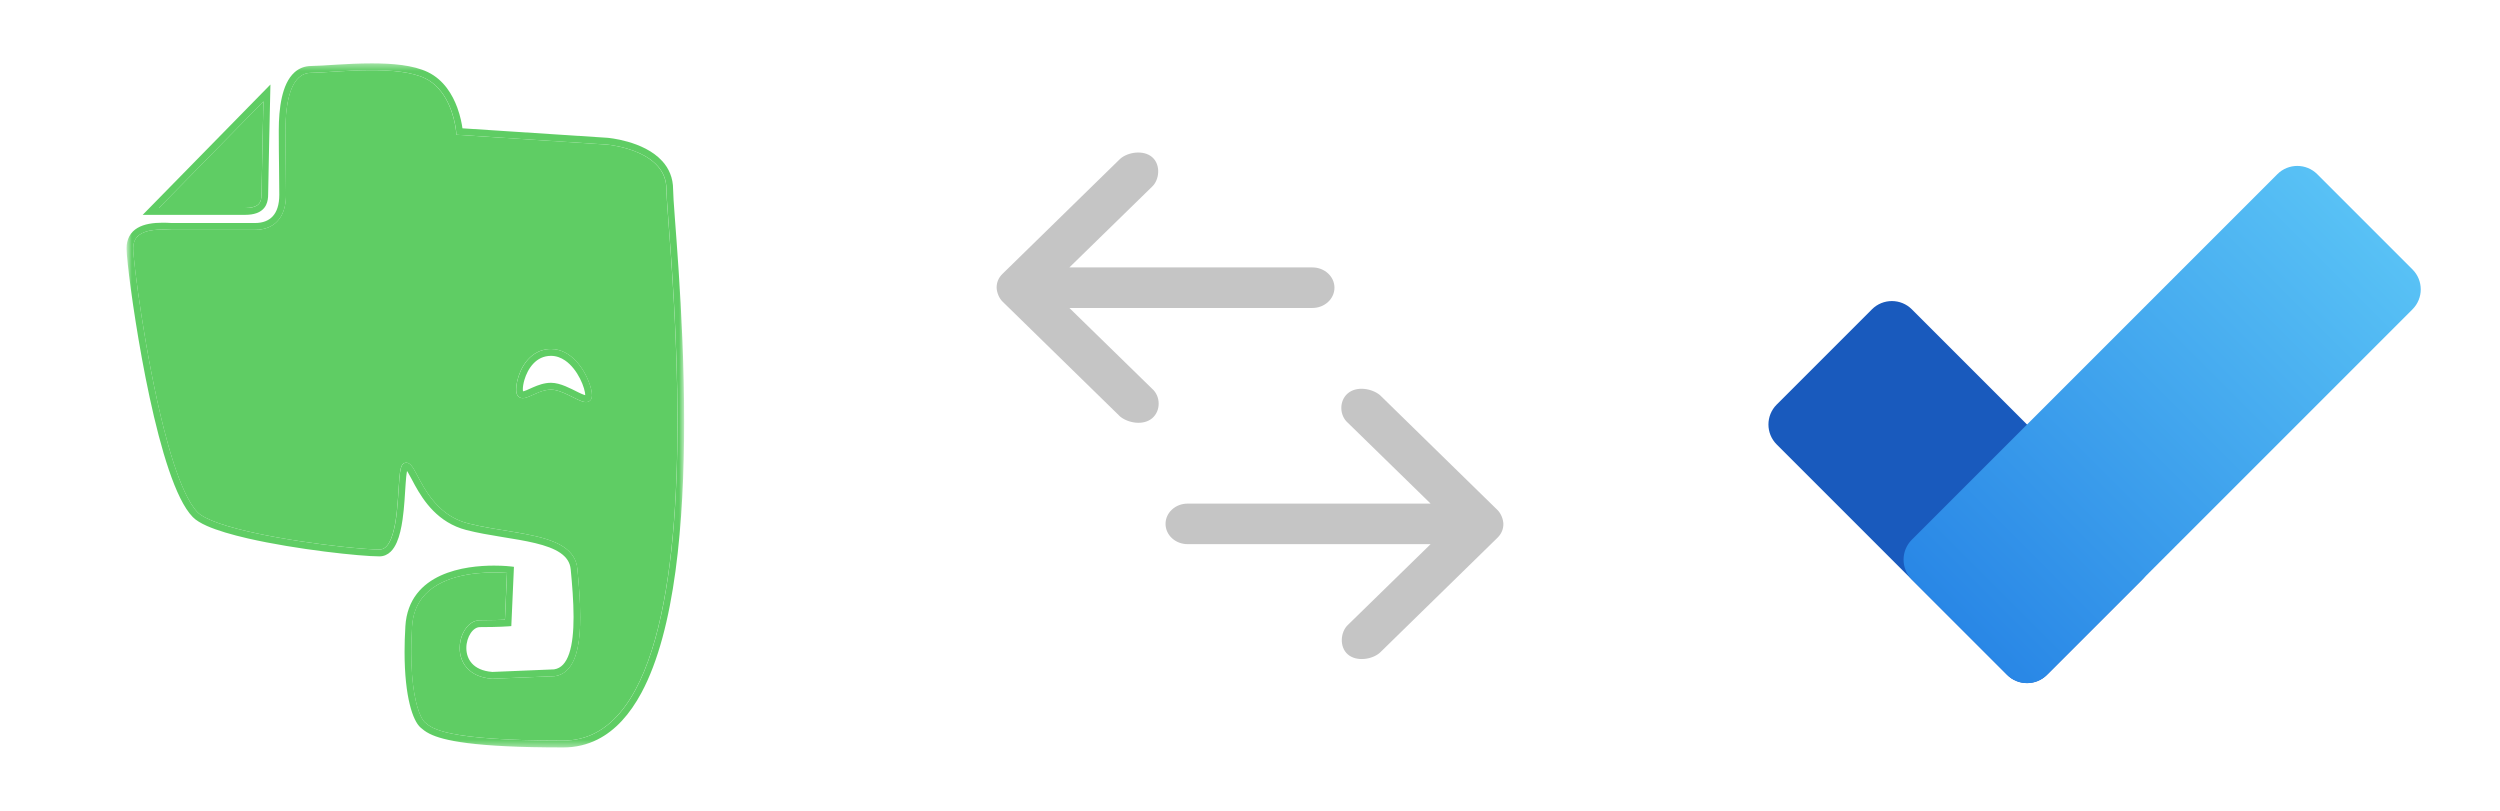
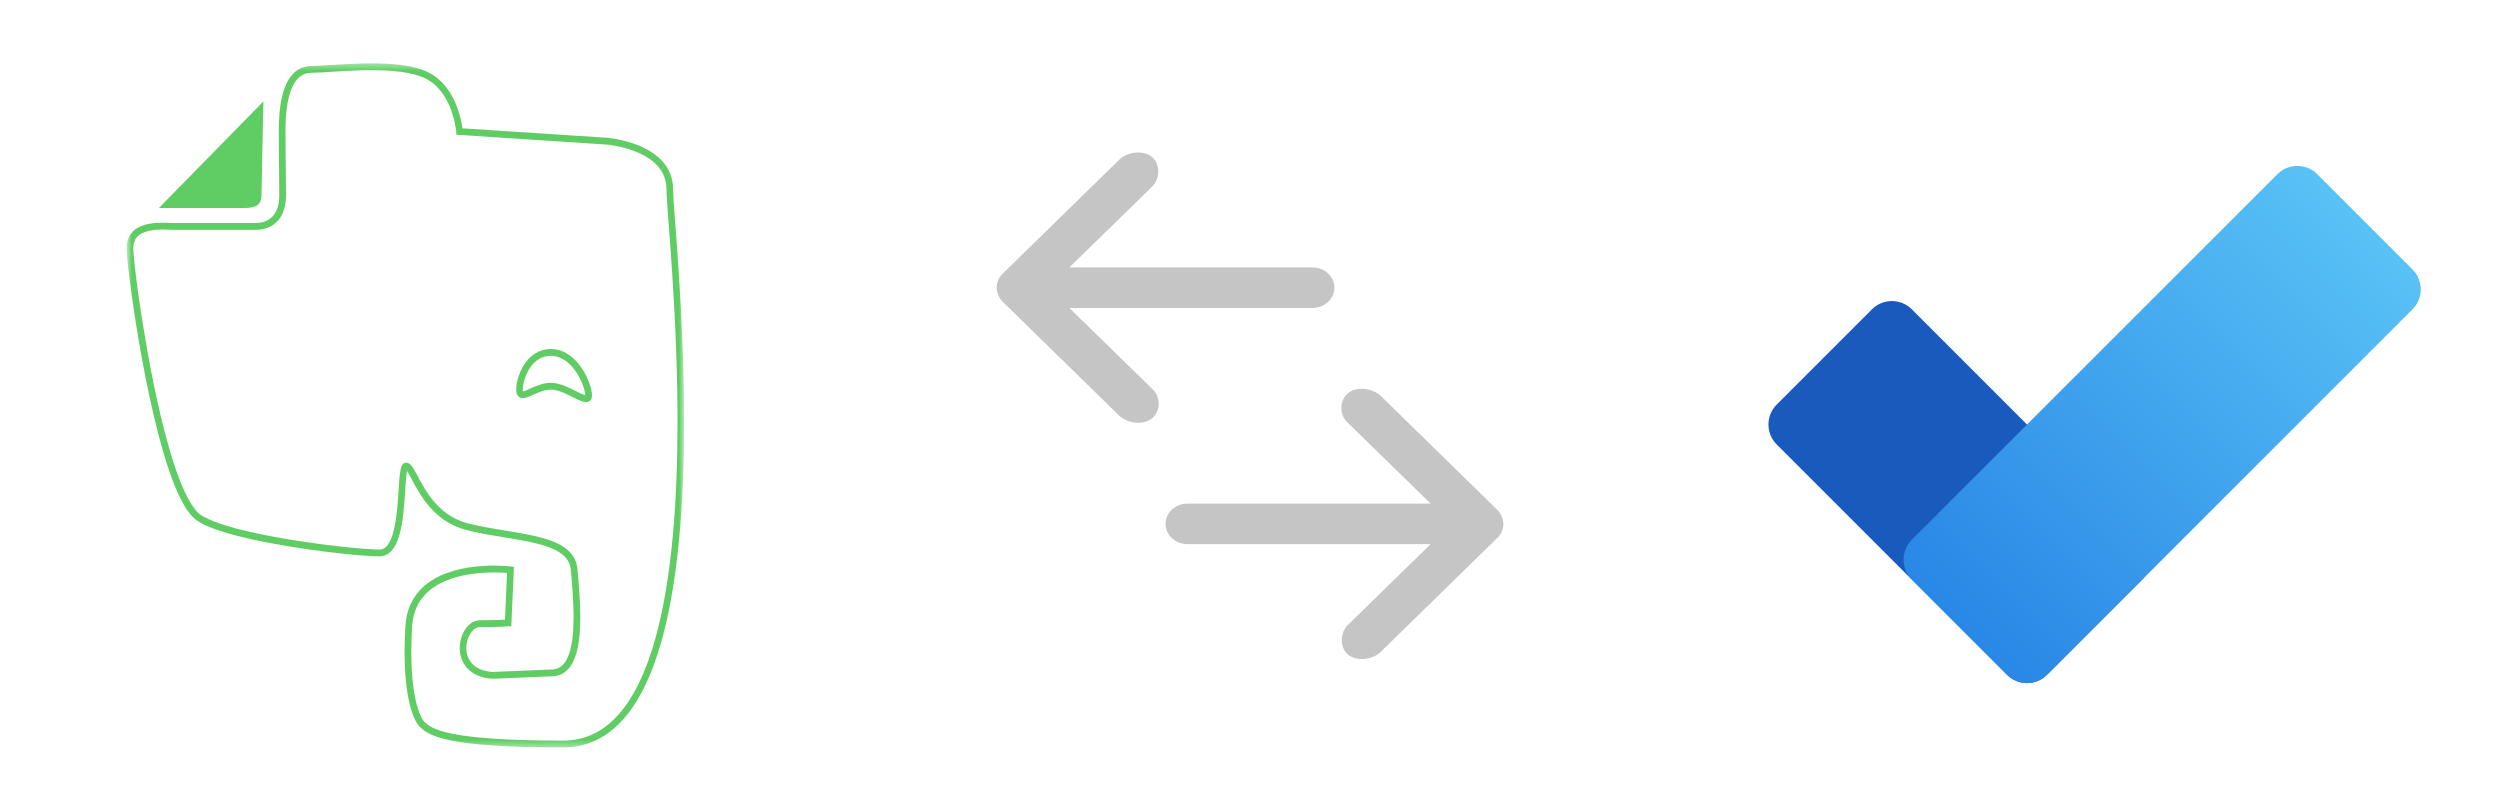
<svg xmlns="http://www.w3.org/2000/svg" width="370" height="120" viewBox="0 0 370 120" fill="none">
  <mask id="mask0_1615_3497" style="mask-type:luminance" maskUnits="userSpaceOnUse" x="18" y="9" width="84" height="102">
    <path fill-rule="evenodd" clip-rule="evenodd" d="M60 9.375H18.75V110.625H101.25V9.375H60V9.375Z" fill="white" />
  </mask>
  <g mask="url(#mask0_1615_3497)">
-     <path fill-rule="evenodd" clip-rule="evenodd" d="M83.308 109.61C74.492 109.611 69.612 109.144 66.836 108.572C65.446 108.286 64.588 107.975 64.022 107.692C63.453 107.406 63.179 107.158 62.892 106.916C62.736 106.787 62.502 106.481 62.271 105.994C61.922 105.263 61.564 104.129 61.3 102.558C61.035 100.987 60.86 98.978 60.861 96.487C60.861 95.34 60.897 94.092 60.979 92.737C61.089 90.949 61.638 89.591 62.457 88.521C63.684 86.919 65.565 85.958 67.549 85.407C69.524 84.858 71.582 84.72 73.107 84.72C73.11 84.72 73.113 84.72 73.116 84.72C73.83 84.72 74.427 84.749 74.843 84.778C74.911 84.783 74.973 84.788 75.031 84.793L74.724 91.713C74.12 91.746 72.885 91.798 71.017 91.798C71.016 91.798 71.016 91.798 71.015 91.798C70.566 91.798 70.144 91.944 69.779 92.181C69.231 92.54 68.802 93.095 68.501 93.743C68.201 94.392 68.028 95.14 68.028 95.908C68.027 96.944 68.35 98.031 69.133 98.886C69.915 99.743 71.133 100.333 72.813 100.455L72.841 100.457L82.095 100.074L82.12 100.07C82.883 99.961 83.534 99.599 84.034 99.067C84.786 98.267 85.228 97.127 85.502 95.797C85.774 94.466 85.872 92.932 85.872 91.317C85.872 88.966 85.662 86.444 85.445 84.166C85.38 83.479 85.163 82.863 84.822 82.336C84.222 81.409 83.276 80.761 82.145 80.266C80.445 79.525 78.29 79.11 76.019 78.728C73.749 78.347 71.363 78.006 69.241 77.456C67.673 77.049 66.431 76.317 65.416 75.439C63.894 74.123 62.892 72.47 62.16 71.121C61.793 70.446 61.496 69.85 61.217 69.392C61.077 69.163 60.943 68.967 60.781 68.801C60.699 68.719 60.609 68.643 60.498 68.581C60.388 68.519 60.25 68.474 60.101 68.474C60.1 68.474 60.1 68.474 60.099 68.474C60.097 68.474 60.094 68.474 60.092 68.474C59.945 68.474 59.799 68.534 59.701 68.612C59.602 68.689 59.539 68.774 59.49 68.857C59.396 69.019 59.345 69.182 59.298 69.369C59.214 69.717 59.16 70.149 59.112 70.662C58.951 72.446 58.89 75.209 58.478 77.495C58.275 78.635 57.978 79.651 57.579 80.329C57.38 80.669 57.161 80.921 56.93 81.083C56.698 81.244 56.457 81.327 56.15 81.328C56.148 81.328 56.146 81.328 56.144 81.328C55.136 81.328 53.116 81.183 50.634 80.913C46.899 80.508 42.093 79.821 37.934 78.928C35.855 78.482 33.936 77.984 32.403 77.448C31.637 77.181 30.967 76.904 30.426 76.625C29.885 76.348 29.474 76.064 29.23 75.811C28.595 75.164 27.937 74.098 27.305 72.733C26.196 70.343 25.157 67.042 24.233 63.411C22.847 57.963 21.714 51.764 20.93 46.694C20.537 44.16 20.232 41.906 20.024 40.17C19.921 39.303 19.842 38.564 19.79 37.987C19.736 37.41 19.71 36.987 19.711 36.783C19.711 36.216 19.823 35.784 20.012 35.44C20.294 34.928 20.768 34.569 21.466 34.322C22.159 34.079 23.057 33.97 24.076 33.97C24.08 33.97 24.084 33.97 24.088 33.97C24.488 33.97 24.907 33.986 25.34 34.015L25.356 34.016H37.743C38.414 34.015 39.04 33.913 39.604 33.697C40.451 33.375 41.154 32.784 41.619 31.956C42.085 31.128 42.32 30.082 42.32 28.829C42.32 25.646 42.242 23.664 42.242 19.307C42.24 17.158 42.45 14.953 43.054 13.348C43.355 12.545 43.749 11.9 44.234 11.466C44.721 11.033 45.292 10.789 46.056 10.777C47.023 10.766 48.379 10.668 49.941 10.572C51.502 10.477 53.265 10.385 55.026 10.385C56.524 10.385 58.021 10.452 59.38 10.639C60.74 10.824 61.963 11.132 62.907 11.591C63.93 12.088 64.726 12.818 65.352 13.649C66.291 14.893 66.838 16.366 67.14 17.525C67.292 18.105 67.384 18.605 67.437 18.958C67.463 19.134 67.481 19.273 67.491 19.367C67.496 19.415 67.5 19.45 67.502 19.473L67.504 19.504L67.537 19.942L89.796 21.398L89.816 21.4C90.059 21.42 92.338 21.65 94.498 22.614C95.579 23.095 96.624 23.756 97.382 24.636C98.139 25.52 98.626 26.603 98.629 28.035C98.63 28.757 98.733 30.201 98.886 32.262C99.346 38.431 100.263 50.008 100.263 62.377C100.265 73.625 99.5 85.53 96.963 94.561C95.697 99.077 93.986 102.867 91.748 105.495C90.63 106.81 89.383 107.836 87.99 108.536C86.597 109.234 85.056 109.61 83.328 109.61C83.321 109.61 83.314 109.61 83.308 109.61M81.562 57.666C82.352 57.666 83.362 58.084 84.275 58.537C84.737 58.764 85.178 58.995 85.578 59.177C85.778 59.268 85.969 59.347 86.153 59.406C86.339 59.465 86.518 59.507 86.714 59.508C86.813 59.508 86.919 59.496 87.027 59.46C87.135 59.425 87.246 59.362 87.337 59.274L86.999 58.905L87.337 59.274C87.47 59.143 87.525 59 87.559 58.872C87.591 58.742 87.602 58.615 87.602 58.483C87.599 57.992 87.457 57.375 87.2 56.668C86.812 55.615 86.155 54.393 85.219 53.403C84.751 52.909 84.211 52.474 83.596 52.159C82.983 51.845 82.292 51.654 81.546 51.654C81.545 51.654 81.544 51.654 81.543 51.654C81.541 51.654 81.539 51.654 81.537 51.654C80.602 51.654 79.79 51.926 79.125 52.358C78.122 53.008 77.448 53.997 77.016 54.972C76.587 55.953 76.393 56.919 76.391 57.625C76.391 57.805 76.403 57.971 76.435 58.127C76.469 58.283 76.513 58.435 76.636 58.593C76.728 58.709 76.853 58.802 76.984 58.856C77.115 58.911 77.248 58.93 77.37 58.93C77.694 58.925 77.974 58.82 78.284 58.695C78.744 58.505 79.256 58.245 79.811 58.034C80.364 57.823 80.952 57.666 81.54 57.666C81.541 57.666 81.542 57.666 81.543 57.666C81.549 57.666 81.555 57.666 81.562 57.666" fill="#5FCD64" />
    <path fill-rule="evenodd" clip-rule="evenodd" d="M83.335 110.625C83.334 110.625 83.332 110.625 83.331 110.625C76.683 110.625 72.248 110.364 69.226 109.983C66.205 109.601 64.591 109.102 63.591 108.603C62.928 108.274 62.54 107.931 62.266 107.698C61.943 107.421 61.661 107.01 61.388 106.441C61.116 105.872 60.86 105.143 60.637 104.233C60.192 102.416 59.876 99.876 59.876 96.489C59.876 95.32 59.914 94.052 59.996 92.677C60.114 90.707 60.74 89.125 61.684 87.897C62.627 86.669 63.875 85.798 65.22 85.182C67.912 83.952 71.01 83.712 73.12 83.71C74.601 83.71 75.594 83.832 75.608 83.834L76.064 83.89L75.674 92.661L75.24 92.697C75.227 92.698 73.821 92.812 71.021 92.812C70.779 92.813 70.545 92.888 70.312 93.038C70.081 93.189 69.855 93.417 69.661 93.706C69.272 94.283 69.017 95.096 69.019 95.91C69.02 96.74 69.271 97.556 69.857 98.196C70.44 98.832 71.378 99.328 72.861 99.446L82.005 99.067C82.547 98.981 82.963 98.747 83.328 98.365C83.697 97.977 84.002 97.423 84.237 96.728C84.71 95.34 84.889 93.415 84.888 91.319C84.888 89.029 84.681 86.534 84.465 84.266C84.414 83.734 84.255 83.291 84.001 82.896C83.747 82.501 83.391 82.152 82.937 81.839C82.031 81.212 80.732 80.749 79.22 80.385C76.195 79.652 72.347 79.304 69.002 78.439C66.912 77.898 65.321 76.814 64.108 75.583C62.894 74.352 62.049 72.974 61.415 71.826C60.994 71.061 60.664 70.394 60.4 69.959C60.343 69.863 60.288 69.779 60.239 69.709C60.233 69.737 60.227 69.766 60.221 69.797C60.143 70.206 60.085 70.84 60.034 71.588C59.93 73.09 59.844 75.064 59.578 76.904C59.4 78.132 59.146 79.301 58.73 80.256C58.491 80.801 58.199 81.282 57.815 81.653C57.383 82.075 56.81 82.343 56.168 82.343C56.163 82.343 56.158 82.343 56.154 82.343C54.734 82.342 51.678 82.089 48.058 81.632C44.441 81.174 40.278 80.513 36.696 79.691C34.307 79.142 32.179 78.525 30.619 77.835C29.728 77.436 29.02 77.022 28.535 76.529C27.865 75.841 27.253 74.876 26.666 73.691C26.08 72.506 25.522 71.101 24.992 69.539C23.931 66.415 22.976 62.663 22.148 58.822C20.492 51.141 19.345 43.115 18.915 39.136C18.793 37.995 18.727 37.2 18.727 36.786C18.726 36.082 18.87 35.463 19.154 34.946C19.437 34.429 19.855 34.026 20.351 33.734C21.346 33.15 22.637 32.963 24.091 32.96C24.512 32.96 24.947 32.977 25.393 33.007H37.744C38.319 33.005 38.827 32.918 39.262 32.751C39.697 32.583 40.06 32.34 40.362 32.013C40.961 31.361 41.334 30.335 41.336 28.831C41.336 25.669 41.258 23.681 41.258 19.309C41.259 17.648 41.373 15.941 41.713 14.429C42.056 12.919 42.616 11.584 43.587 10.707C44.233 10.123 45.071 9.774 46.049 9.767C46.963 9.757 48.319 9.66 49.885 9.564C51.453 9.469 53.236 9.375 55.029 9.375C56.557 9.375 58.092 9.443 59.515 9.637C60.937 9.833 62.248 10.153 63.334 10.679C64.518 11.254 65.435 12.1 66.137 13.032C66.84 13.966 67.331 14.984 67.678 15.927C68.156 17.228 68.361 18.387 68.443 18.99L89.869 20.391H89.872C89.893 20.393 91.226 20.497 92.907 20.975C94.586 21.456 96.623 22.3 98.038 23.869C98.98 24.913 99.624 26.305 99.62 28.038C99.619 28.675 99.721 30.136 99.874 32.188C100.027 34.243 100.231 36.904 100.436 39.997C100.845 46.184 101.254 54.101 101.254 62.38C101.254 69.793 100.926 77.496 99.974 84.514C99.019 91.533 97.446 97.868 94.915 102.564C93.228 105.692 91.103 108.104 88.428 109.447C86.902 110.214 85.202 110.625 83.335 110.625M73.118 84.721C71.594 84.721 69.536 84.859 67.56 85.408C65.577 85.959 63.696 86.921 62.469 88.522C61.65 89.592 61.101 90.95 60.991 92.738C60.909 94.093 60.872 95.341 60.872 96.488C60.872 98.979 61.047 100.988 61.312 102.559C61.576 104.13 61.933 105.264 62.283 105.995C62.514 106.482 62.747 106.788 62.903 106.917C63.191 107.159 63.465 107.407 64.033 107.693C64.6 107.976 65.458 108.287 66.848 108.573C69.624 109.145 74.503 109.612 83.319 109.611C83.326 109.611 83.333 109.611 83.339 109.611C85.067 109.611 86.609 109.235 88.002 108.537C89.394 107.837 90.641 106.811 91.76 105.496C93.998 102.868 95.709 99.078 96.975 94.562C99.512 85.531 100.277 73.626 100.275 62.378C100.275 50.01 99.357 38.432 98.898 32.263C98.744 30.202 98.642 28.758 98.641 28.036C98.638 26.604 98.151 25.521 97.394 24.637C96.636 23.757 95.591 23.096 94.51 22.615C92.349 21.651 90.07 21.421 89.828 21.401L89.808 21.399L67.549 19.943L67.516 19.505L67.513 19.474C67.511 19.451 67.508 19.415 67.503 19.368C67.492 19.274 67.475 19.135 67.449 18.959C67.395 18.606 67.303 18.106 67.152 17.526C66.85 16.367 66.303 14.894 65.364 13.65C64.737 12.819 63.942 12.089 62.919 11.592C61.975 11.133 60.752 10.825 59.392 10.639C58.032 10.453 56.536 10.386 55.037 10.386C53.277 10.386 51.514 10.478 49.953 10.573C48.39 10.668 47.035 10.767 46.068 10.778C45.304 10.79 44.733 11.034 44.245 11.467C43.76 11.901 43.366 12.546 43.066 13.349C42.462 14.953 42.252 17.159 42.254 19.308C42.254 23.665 42.332 25.647 42.332 28.83C42.332 30.083 42.096 31.129 41.63 31.957C41.166 32.785 40.463 33.376 39.616 33.697C39.051 33.914 38.426 34.016 37.754 34.017H25.368L25.351 34.016C24.918 33.987 24.499 33.971 24.099 33.971C24.096 33.971 24.092 33.971 24.088 33.971C23.069 33.971 22.171 34.08 21.478 34.323C20.78 34.57 20.306 34.929 20.024 35.441C19.835 35.785 19.723 36.217 19.723 36.785C19.722 36.988 19.748 37.411 19.801 37.988C19.854 38.565 19.933 39.304 20.036 40.171C20.243 41.907 20.549 44.161 20.941 46.695C21.725 51.765 22.858 57.964 24.245 63.412C25.168 67.043 26.208 70.344 27.317 72.734C27.948 74.099 28.607 75.165 29.241 75.812C29.486 76.065 29.897 76.349 30.438 76.626C30.979 76.905 31.649 77.182 32.415 77.449C33.948 77.985 35.866 78.483 37.945 78.929C42.105 79.822 46.911 80.509 50.646 80.915C53.128 81.184 55.147 81.329 56.156 81.329C56.158 81.329 56.16 81.329 56.162 81.329C56.469 81.328 56.71 81.245 56.942 81.084C57.173 80.922 57.392 80.67 57.591 80.33C57.99 79.652 58.287 78.636 58.49 77.496C58.902 75.21 58.962 72.447 59.124 70.663C59.172 70.15 59.225 69.718 59.31 69.37C59.356 69.183 59.407 69.02 59.501 68.858C59.551 68.775 59.614 68.69 59.712 68.613C59.81 68.535 59.957 68.475 60.104 68.475C60.106 68.475 60.109 68.475 60.111 68.475C60.111 68.475 60.112 68.475 60.112 68.475C60.261 68.475 60.399 68.52 60.51 68.582C60.621 68.644 60.711 68.72 60.792 68.802C60.955 68.968 61.088 69.164 61.229 69.393C61.508 69.851 61.805 70.447 62.172 71.122C62.903 72.471 63.906 74.123 65.427 75.44C66.442 76.318 67.685 77.049 69.253 77.457C71.375 78.007 73.76 78.348 76.03 78.729C78.302 79.111 80.457 79.526 82.157 80.267C83.288 80.762 84.234 81.41 84.833 82.337C85.175 82.864 85.392 83.48 85.457 84.167C85.673 86.445 85.884 88.967 85.884 91.318C85.884 92.933 85.785 94.467 85.513 95.798C85.239 97.128 84.798 98.268 84.046 99.068C83.546 99.6 82.894 99.962 82.131 100.071L82.107 100.075L72.853 100.458L72.825 100.456C71.145 100.334 69.927 99.744 69.145 98.887C68.362 98.032 68.039 96.945 68.04 95.909C68.04 95.141 68.213 94.393 68.513 93.744C68.814 93.096 69.243 92.541 69.791 92.182C70.155 91.945 70.578 91.799 71.027 91.799C71.028 91.799 71.028 91.799 71.029 91.799C72.896 91.799 74.132 91.747 74.736 91.714L75.043 84.794C74.985 84.789 74.922 84.784 74.854 84.779C74.439 84.75 73.842 84.721 73.128 84.721C73.125 84.721 73.122 84.721 73.118 84.721M86.725 59.509C86.53 59.508 86.351 59.466 86.165 59.407C85.98 59.348 85.79 59.269 85.59 59.178C85.19 58.996 84.749 58.765 84.287 58.538C83.373 58.085 82.364 57.666 81.573 57.666C81.567 57.666 81.561 57.666 81.555 57.666C81.553 57.666 81.553 57.666 81.552 57.666C80.964 57.666 80.376 57.824 79.823 58.035C79.268 58.245 78.755 58.506 78.296 58.696C77.986 58.821 77.706 58.926 77.382 58.931C77.26 58.931 77.127 58.912 76.996 58.857C76.865 58.803 76.74 58.71 76.648 58.594C76.525 58.436 76.481 58.284 76.447 58.128C76.415 57.972 76.403 57.806 76.402 57.626C76.405 56.919 76.598 55.954 77.028 54.973C77.46 53.998 78.133 53.009 79.136 52.358C79.802 51.927 80.614 51.655 81.549 51.655C81.551 51.655 81.553 51.655 81.555 51.655C81.556 51.655 81.556 51.655 81.557 51.655C82.304 51.655 82.995 51.846 83.608 52.16C84.222 52.475 84.762 52.91 85.231 53.404C86.167 54.394 86.823 55.616 87.212 56.669C87.469 57.376 87.611 57.993 87.613 58.483C87.613 58.616 87.603 58.743 87.571 58.873C87.537 59.001 87.482 59.144 87.349 59.275L87.011 58.906L87.349 59.275C87.257 59.363 87.147 59.426 87.039 59.461C86.93 59.497 86.825 59.509 86.725 59.509M81.544 56.653C82.269 56.655 82.989 56.877 83.671 57.154C84.352 57.433 84.997 57.774 85.541 58.042C85.902 58.221 86.221 58.367 86.449 58.439C86.513 58.46 86.57 58.474 86.615 58.483C86.615 58.483 86.615 58.483 86.615 58.482C86.616 58.276 86.557 57.906 86.427 57.476C86.299 57.045 86.103 56.546 85.846 56.04C85.334 55.026 84.571 53.992 83.637 53.352C83.012 52.925 82.322 52.667 81.544 52.666C80.416 52.67 79.589 53.131 78.938 53.812C78.29 54.493 77.85 55.407 77.61 56.23C77.45 56.776 77.378 57.283 77.379 57.624C77.379 57.75 77.389 57.854 77.402 57.916C77.491 57.908 77.683 57.855 77.916 57.756C78.184 57.645 78.513 57.488 78.883 57.326C79.623 57.003 80.531 56.655 81.544 56.653" fill="#5FCD64" />
    <path fill-rule="evenodd" clip-rule="evenodd" d="M28.33 30.784C26.747 30.784 25.245 30.784 24.138 30.784C23.913 30.784 23.705 30.784 23.516 30.784L38.987 15C38.957 16.319 38.909 18.51 38.86 20.765C38.782 24.359 38.705 28.098 38.705 28.75C38.705 29.042 38.681 29.317 38.621 29.554C38.524 29.912 38.372 30.174 38.044 30.395C37.714 30.613 37.159 30.784 36.261 30.784C34.979 30.784 31.495 30.784 28.33 30.784Z" fill="#5FCD64" />
-     <path fill-rule="evenodd" clip-rule="evenodd" d="M36.25 31.799C33.695 31.799 22.313 31.799 22.313 31.799H21.117L40.024 12.51L39.996 13.768C39.996 13.77 39.976 14.626 39.948 15.932C39.918 17.239 39.879 18.995 39.841 20.79C39.764 24.377 39.686 28.136 39.686 28.753C39.685 29.267 39.631 29.823 39.375 30.344C39.122 30.866 38.642 31.315 37.948 31.553C37.485 31.715 36.928 31.798 36.25 31.799M23.52 30.788C23.709 30.788 23.917 30.788 24.142 30.788C25.249 30.788 26.751 30.788 28.334 30.788C31.498 30.788 34.983 30.788 36.26 30.788C36.262 30.788 36.264 30.788 36.265 30.788C37.163 30.788 37.718 30.618 38.048 30.399C38.376 30.179 38.528 29.917 38.624 29.559C38.685 29.322 38.709 29.047 38.709 28.755C38.709 28.103 38.786 24.364 38.864 20.77C38.913 18.515 38.961 16.324 38.991 15.005L23.52 30.788" fill="#5FCD64" />
  </g>
  <path d="M222.5 77.534C222.47 76.819 222.15 75.992 221.617 75.471L204.226 58.47C203.047 57.496 200.787 57.094 199.47 58.22C198.173 59.33 198.211 61.482 199.504 62.596L211.732 74.534H175.761C173.96 74.534 172.5 75.877 172.5 77.534C172.5 79.191 173.96 80.534 175.761 80.534H211.732L199.504 92.472C198.391 93.498 198.185 95.725 199.47 96.847C200.754 97.969 203.095 97.611 204.226 96.597L221.617 79.596C222.212 79.015 222.502 78.332 222.5 77.534V77.534Z" fill="#C5C5C5" />
  <path d="M147.5 42.58C147.53 43.294 147.85 44.121 148.383 44.642L165.774 61.643C166.953 62.617 169.213 63.019 170.53 61.893C171.827 60.783 171.789 58.632 170.496 57.518L158.268 45.58L194.239 45.58C196.04 45.58 197.5 44.236 197.5 42.58C197.5 40.923 196.04 39.579 194.239 39.579L158.268 39.579L170.496 27.641C171.609 26.616 171.815 24.388 170.53 23.266C169.246 22.144 166.905 22.502 165.774 23.516L148.383 40.517C147.788 41.099 147.498 41.781 147.5 42.58V42.58Z" fill="#C5C5C5" />
  <g filter="url(#filter0_d_1615_3497)">
    <path d="M277.049 42.951L262.951 57.049C261.321 58.679 261.321 61.321 262.951 62.951L297.049 97.049C298.679 98.679 301.321 98.679 302.951 97.049L317.049 82.951C318.679 81.321 318.679 78.679 317.049 77.049L282.951 42.951C281.321 41.321 278.679 41.321 277.049 42.951Z" fill="#195ABD" />
    <path d="M357.049 37.049L342.951 22.951C341.321 21.321 338.679 21.321 337.049 22.951L282.951 77.049C281.321 78.679 281.321 81.321 282.951 82.951L297.049 97.049C298.679 98.679 301.321 98.679 302.951 97.049L357.049 42.951C358.679 41.321 358.679 38.679 357.049 37.049Z" fill="url(#paint0_linear_1615_3497)" />
  </g>
  <defs>
    <filter id="filter0_d_1615_3497" x="258.898" y="21.729" width="102.204" height="82.2" filterUnits="userSpaceOnUse" color-interpolation-filters="sRGB">
      <feFlood flood-opacity="0" result="BackgroundImageFix" />
      <feColorMatrix in="SourceAlpha" type="matrix" values="0 0 0 0 0 0 0 0 0 0 0 0 0 0 0 0 0 0 127 0" result="hardAlpha" />
      <feOffset dy="2.828" />
      <feGaussianBlur stdDeviation="1.414" />
      <feColorMatrix type="matrix" values="0 0 0 0 0 0 0 0 0 0 0 0 0 0 0 0 0 0 0.1 0" />
      <feBlend mode="normal" in2="BackgroundImageFix" result="effect1_dropShadow_1615_3497" />
      <feBlend mode="normal" in="SourceGraphic" in2="effect1_dropShadow_1615_3497" result="shape" />
    </filter>
    <linearGradient id="paint0_linear_1615_3497" x1="290" y1="90" x2="350" y2="30" gradientUnits="userSpaceOnUse">
      <stop stop-color="#2987E6" />
      <stop offset="0.994" stop-color="#58C1F5" />
    </linearGradient>
  </defs>
</svg>